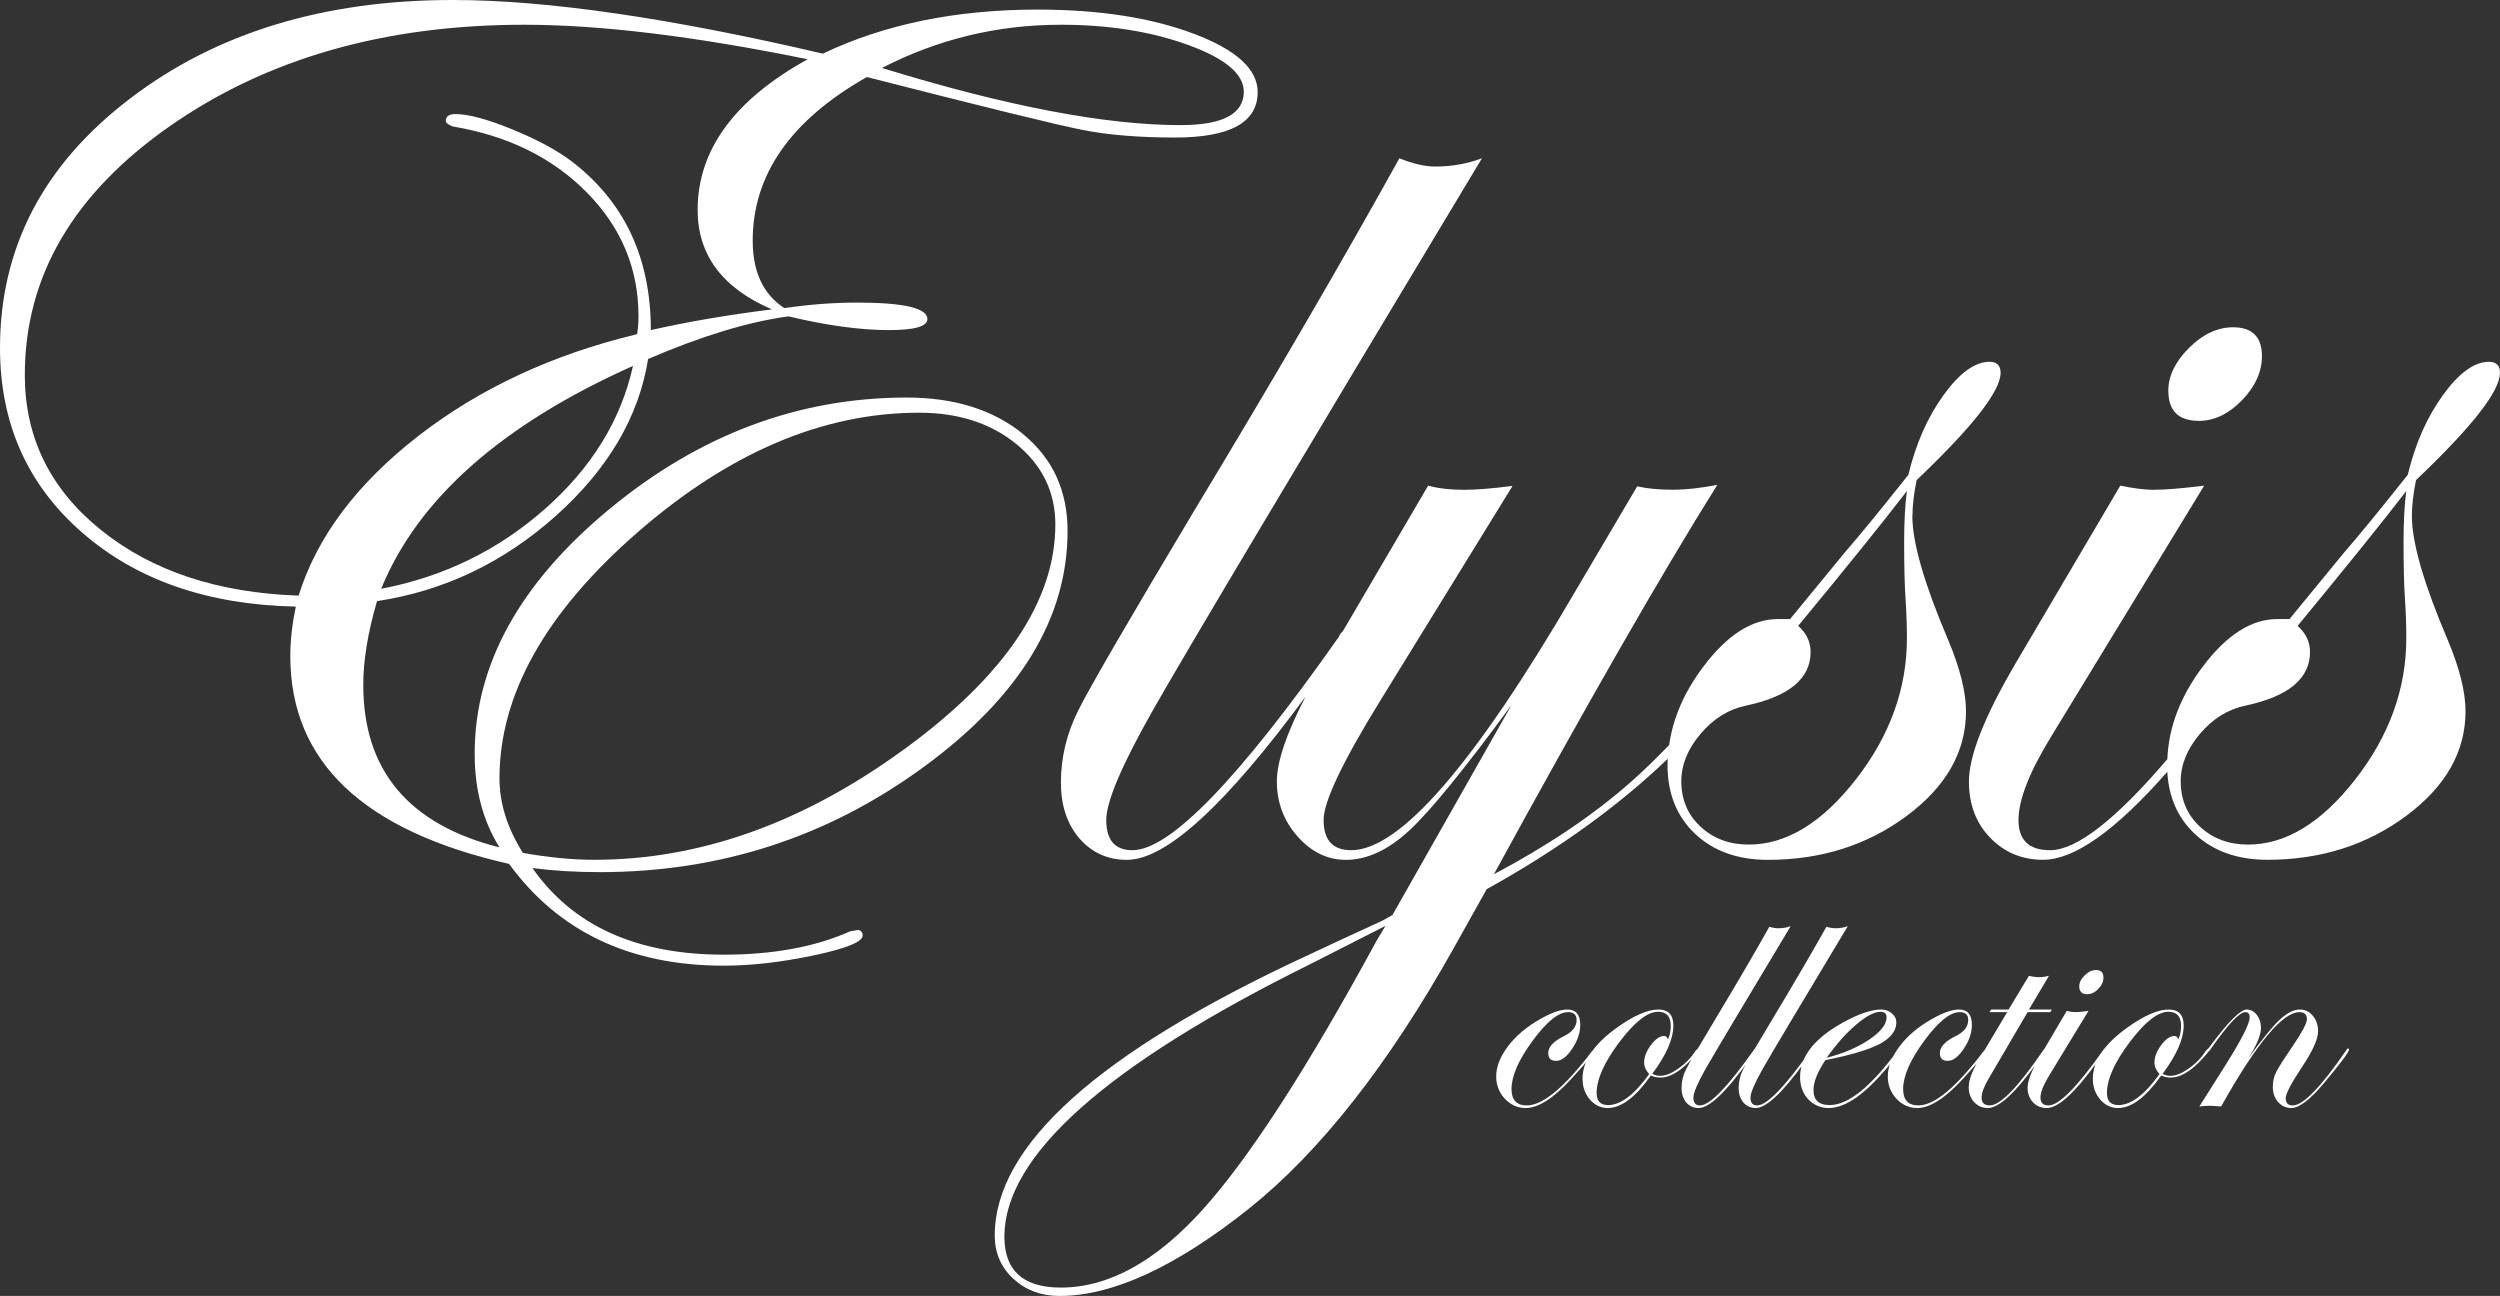
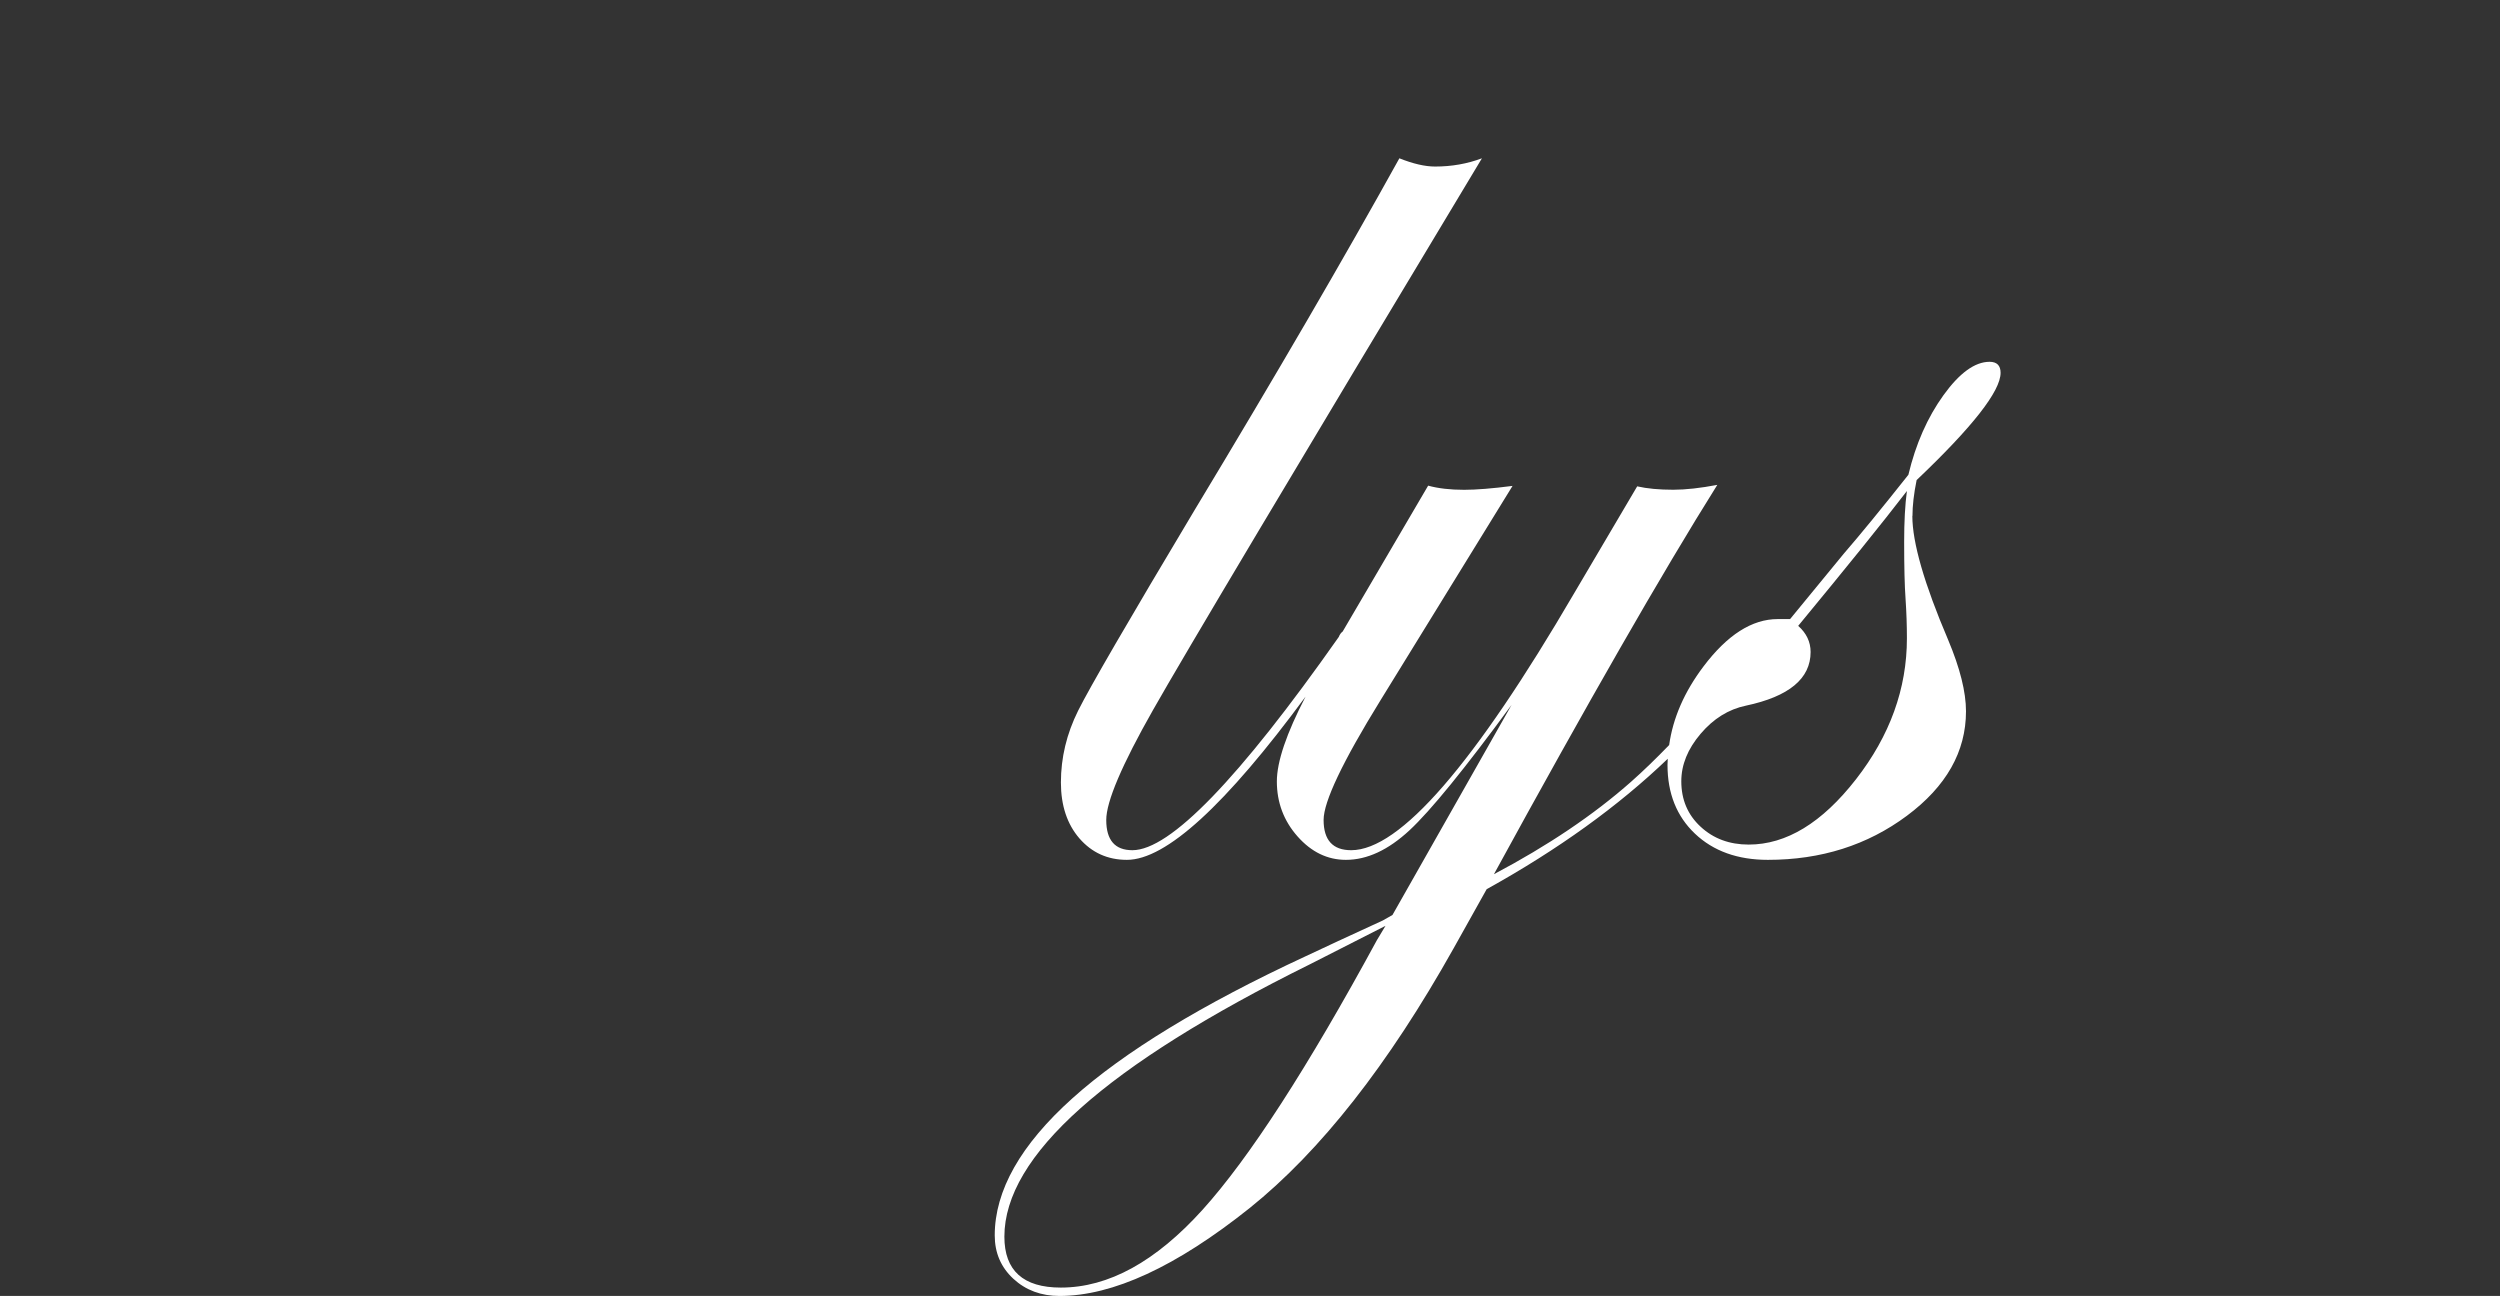
<svg xmlns="http://www.w3.org/2000/svg" width="272" height="141" viewBox="0 0 272 141" fill="none">
  <rect x="0" y="0" width="272" height="141" fill="#333333" stroke="none" />
-   <path d="M173.636 114.192C173.636 114.356 172.746 115.416 170.966 117.373C169.022 119.493 167.368 120.553 166.004 120.553C165.121 120.553 164.363 120.219 163.732 119.55C163.101 118.868 162.785 118.06 162.785 117.126C162.785 116.066 163.214 114.968 164.073 113.832C164.931 112.696 166.086 111.718 167.538 110.897C168.763 110.19 169.76 109.837 170.53 109.837C171.465 109.837 171.932 110.392 171.932 111.503C171.932 112.374 171.635 113.245 171.042 114.116C170.461 114.987 169.88 115.422 169.299 115.422C168.731 115.422 168.447 115.138 168.447 114.57C168.447 113.901 169.028 113.283 170.19 112.715C171.086 112.273 171.534 111.692 171.534 110.973C171.534 110.405 171.225 110.121 170.606 110.121C169.558 110.121 168.271 111.162 166.743 113.245C165.215 115.328 164.452 117.076 164.452 118.49C164.452 119.676 165.007 120.269 166.118 120.269C167.86 120.269 170.221 118.307 173.2 114.381C173.365 114.179 173.485 114.078 173.56 114.078C173.611 114.091 173.636 114.129 173.636 114.192ZM184.847 114.154C184.847 114.356 184.474 114.829 183.729 115.574C182.618 116.685 181.596 117.24 180.662 117.24C180.27 117.24 179.923 117.164 179.62 117.013C177.954 119.373 176.388 120.553 174.924 120.553C174.166 120.553 173.516 120.244 172.973 119.626C172.443 118.995 172.178 118.243 172.178 117.373C172.178 115.429 173.453 113.554 176.003 111.749C177.796 110.474 179.273 109.837 180.434 109.837C181.52 109.837 182.063 110.418 182.063 111.579C182.063 113.03 181.299 114.779 179.772 116.823C180.024 116.975 180.308 117.051 180.624 117.051C181.192 117.051 181.855 116.786 182.612 116.255C183.37 115.725 183.988 115.088 184.468 114.343C184.607 114.166 184.708 114.078 184.771 114.078C184.821 114.078 184.847 114.103 184.847 114.154ZM181.779 111.617C181.779 110.594 181.318 110.083 180.397 110.083C179.248 110.083 177.846 111.181 176.192 113.378C174.539 115.574 173.712 117.423 173.712 118.925C173.712 119.796 174.128 120.232 174.962 120.232C176.325 120.232 177.815 119.108 179.431 116.861C179.065 116.457 178.882 116.041 178.882 115.612C178.882 114.993 179.128 114.356 179.62 113.699C180.112 113.043 180.592 112.715 181.059 112.715C181.261 112.715 181.4 112.841 181.476 113.094C181.678 112.652 181.779 112.159 181.779 111.617ZM194.826 100.768C189.524 109.591 186.431 114.779 185.547 116.331C184.676 117.884 184.241 118.913 184.241 119.417C184.241 119.985 184.481 120.269 184.96 120.269C186.021 120.269 187.965 118.269 190.793 114.267C190.856 114.141 190.932 114.078 191.02 114.078C191.071 114.091 191.096 114.129 191.096 114.192C191.096 114.267 191.033 114.368 190.906 114.495L190.092 115.612C187.706 118.906 185.945 120.553 184.809 120.553C184.266 120.553 183.818 120.351 183.464 119.948C183.123 119.531 182.953 119.007 182.953 118.376C182.953 117.682 183.111 117.013 183.426 116.369C183.755 115.713 184.853 113.832 186.721 110.727C189.007 106.927 190.932 103.633 192.497 100.843C192.876 100.944 193.21 100.995 193.501 100.995C193.981 100.995 194.422 100.919 194.826 100.768ZM201.038 100.768C195.735 109.591 192.642 114.779 191.759 116.331C190.888 117.884 190.452 118.913 190.452 119.417C190.452 119.985 190.692 120.269 191.172 120.269C192.232 120.269 194.176 118.269 197.004 114.267C197.067 114.141 197.143 114.078 197.231 114.078C197.282 114.091 197.307 114.129 197.307 114.192C197.307 114.267 197.244 114.368 197.118 114.495L196.304 115.612C193.917 118.906 192.156 120.553 191.02 120.553C190.477 120.553 190.029 120.351 189.676 119.948C189.335 119.531 189.164 119.007 189.164 118.376C189.164 117.682 189.322 117.013 189.638 116.369C189.966 115.713 191.064 113.832 192.933 110.727C195.218 106.927 197.143 103.633 198.709 100.843C199.087 100.944 199.422 100.995 199.712 100.995C200.192 100.995 200.634 100.919 201.038 100.768ZM206.851 114.192C206.851 114.23 206.738 114.394 206.511 114.684L205.696 115.706C203.083 118.938 200.842 120.553 198.974 120.553C198.09 120.553 197.345 120.238 196.739 119.607C196.146 118.963 195.849 118.161 195.849 117.202C195.849 114.93 197.433 112.929 200.602 111.2C202.269 110.291 203.626 109.837 204.674 109.837C205.128 109.837 205.513 109.976 205.829 110.253C206.157 110.519 206.321 110.847 206.321 111.238C206.321 112.147 205.728 112.923 204.541 113.567C203.354 114.198 201.372 114.791 198.595 115.347C197.736 116.647 197.307 117.732 197.307 118.603C197.307 119.689 197.894 120.232 199.068 120.232C201.063 120.232 203.506 118.281 206.397 114.381C206.548 114.179 206.675 114.078 206.776 114.078C206.826 114.091 206.851 114.129 206.851 114.192ZM205.261 110.689C205.261 110.285 205.04 110.083 204.598 110.083C203.929 110.083 203.045 110.55 201.947 111.484C200.861 112.406 199.794 113.605 198.746 115.082C200.564 114.615 202.105 113.958 203.367 113.112C204.63 112.254 205.261 111.446 205.261 110.689ZM216.244 114.192C216.244 114.356 215.354 115.416 213.574 117.373C211.63 119.493 209.976 120.553 208.613 120.553C207.729 120.553 206.971 120.219 206.34 119.55C205.709 118.868 205.393 118.06 205.393 117.126C205.393 116.066 205.823 114.968 206.681 113.832C207.539 112.696 208.695 111.718 210.146 110.897C211.371 110.19 212.368 109.837 213.138 109.837C214.073 109.837 214.54 110.392 214.54 111.503C214.54 112.374 214.243 113.245 213.65 114.116C213.069 114.987 212.488 115.422 211.908 115.422C211.339 115.422 211.055 115.138 211.055 114.57C211.055 113.901 211.636 113.283 212.798 112.715C213.694 112.273 214.142 111.692 214.142 110.973C214.142 110.405 213.833 110.121 213.214 110.121C212.166 110.121 210.879 111.162 209.351 113.245C207.823 115.328 207.06 117.076 207.06 118.49C207.06 119.676 207.615 120.269 208.726 120.269C210.468 120.269 212.829 118.307 215.809 114.381C215.973 114.179 216.093 114.078 216.169 114.078C216.219 114.091 216.244 114.129 216.244 114.192ZM223.232 109.837L223.08 110.121H220.6L216.377 117.335C215.859 118.206 215.6 118.9 215.6 119.417C215.6 119.985 215.897 120.269 216.491 120.269C217.639 120.269 219.577 118.269 222.304 114.267C222.392 114.141 222.468 114.078 222.531 114.078C222.607 114.078 222.645 114.116 222.645 114.192C222.632 114.23 222.569 114.331 222.455 114.495L221.641 115.612C219.268 118.906 217.481 120.553 216.282 120.553C215.689 120.553 215.19 120.339 214.786 119.91C214.395 119.481 214.199 118.944 214.199 118.3C214.199 117.543 214.534 116.596 215.203 115.46L218.384 110.121H216.453L216.642 109.837H218.536L220.751 106.164C221.13 106.265 221.49 106.315 221.831 106.315C222.184 106.315 222.55 106.265 222.929 106.164L220.751 109.837H223.232ZM228.856 106.353C228.856 106.795 228.667 107.211 228.288 107.603C227.922 107.981 227.518 108.171 227.076 108.171C226.508 108.171 226.224 107.887 226.224 107.319C226.224 106.902 226.419 106.505 226.811 106.126C227.202 105.735 227.612 105.539 228.042 105.539C228.585 105.539 228.856 105.81 228.856 106.353ZM229.121 114.192C229.109 114.23 229.046 114.331 228.932 114.495L228.117 115.612C225.744 118.906 223.932 120.553 222.683 120.553C222.089 120.553 221.59 120.345 221.187 119.929C220.795 119.499 220.6 118.969 220.6 118.338C220.6 117.606 221.035 116.495 221.906 115.006L224.861 109.988C225.252 110.077 225.561 110.121 225.789 110.121C226.129 110.121 226.609 110.077 227.228 109.988L222.929 117.051C222.31 118.073 222.001 118.862 222.001 119.417C222.001 119.985 222.298 120.269 222.891 120.269C224.015 120.269 225.99 118.269 228.818 114.267C228.881 114.141 228.944 114.078 229.008 114.078C229.083 114.078 229.121 114.116 229.121 114.192ZM240.37 114.154C240.37 114.356 239.998 114.829 239.253 115.574C238.141 116.685 237.119 117.24 236.185 117.24C235.793 117.24 235.446 117.164 235.143 117.013C233.477 119.373 231.911 120.553 230.447 120.553C229.69 120.553 229.039 120.244 228.497 119.626C227.966 118.995 227.701 118.243 227.701 117.373C227.701 115.429 228.976 113.554 231.527 111.749C233.319 110.474 234.796 109.837 235.958 109.837C237.043 109.837 237.586 110.418 237.586 111.579C237.586 113.03 236.822 114.779 235.294 116.823C235.547 116.975 235.831 117.051 236.147 117.051C236.715 117.051 237.378 116.786 238.135 116.255C238.893 115.725 239.511 115.088 239.991 114.343C240.13 114.166 240.231 114.078 240.294 114.078C240.344 114.078 240.37 114.103 240.37 114.154ZM237.302 111.617C237.302 110.594 236.841 110.083 235.92 110.083C234.771 110.083 233.37 111.181 231.716 113.378C230.062 115.574 229.235 117.423 229.235 118.925C229.235 119.796 229.652 120.232 230.485 120.232C231.848 120.232 233.338 119.108 234.954 116.861C234.588 116.457 234.405 116.041 234.405 115.612C234.405 114.993 234.651 114.356 235.143 113.699C235.636 113.043 236.115 112.715 236.582 112.715C236.784 112.715 236.923 112.841 236.999 113.094C237.201 112.652 237.302 112.159 237.302 111.617ZM255.576 114.192C255.576 114.457 254.661 115.681 252.83 117.865C251.328 119.657 250.147 120.553 249.289 120.553C248.721 120.553 248.241 120.333 247.85 119.891C247.471 119.449 247.282 118.906 247.282 118.262C247.282 117.694 247.396 117.171 247.623 116.691C247.863 116.199 248.475 115.233 249.46 113.794C250.482 112.279 250.993 111.314 250.993 110.897C250.993 110.38 250.722 110.121 250.179 110.121C248.336 110.121 245.495 113.542 241.658 120.383C241.039 120.333 240.666 120.307 240.54 120.307C240.098 120.307 239.682 120.333 239.29 120.383L242.245 115.706C243.924 113.03 244.763 111.358 244.763 110.689C244.763 110.31 244.605 110.121 244.29 110.121C243.646 110.121 242.377 111.478 240.483 114.192C240.37 114.356 240.281 114.444 240.219 114.457C240.155 114.457 240.117 114.419 240.105 114.343C240.117 114.28 240.143 114.23 240.181 114.192L240.54 113.718C242.472 111.131 243.772 109.837 244.441 109.837C244.871 109.837 245.237 110.033 245.539 110.424C245.843 110.815 245.994 111.282 245.994 111.825C245.994 112.633 245.521 113.756 244.574 115.195C246.064 113.138 247.206 111.73 248.001 110.973C248.809 110.216 249.554 109.837 250.236 109.837C250.791 109.837 251.259 110.064 251.637 110.519C252.016 110.973 252.205 111.535 252.205 112.204C252.205 113.049 251.625 114.343 250.463 116.085C249.277 117.865 248.683 119.001 248.683 119.493C248.683 120.011 248.942 120.269 249.46 120.269C250.583 120.269 252.521 118.269 255.273 114.267C255.336 114.141 255.4 114.078 255.463 114.078C255.538 114.078 255.576 114.116 255.576 114.192Z" fill="white" />
-   <path d="M111.302 47.218C108.06 44.575 103.837 43.253 98.654 43.253C86.875 43.253 76.098 47.294 66.316 55.377C56.535 63.461 51.644 72.343 51.644 82.019C51.644 85.908 52.541 89.302 54.343 92.196C44.464 89.706 39.524 83.814 39.524 74.535C39.524 71.836 40.025 68.796 41.02 65.401C48.304 64.302 54.788 61.207 60.479 56.122C66.17 51.03 69.51 45.347 70.512 39.059C76.3 36.568 81.386 35.017 85.783 34.419C89.978 35.42 93.617 35.914 96.713 35.914C99.502 35.914 100.901 35.518 100.901 34.718C100.901 33.521 98.354 32.923 93.269 32.923C90.674 32.923 88.03 33.125 85.337 33.521C83.041 32.026 81.894 29.577 81.894 26.19C81.894 19.004 86.033 13.07 94.319 8.382C107.197 11.672 115.024 13.599 117.821 14.142C120.611 14.691 123.957 14.963 127.853 14.963C133.843 14.963 136.835 13.314 136.835 10.024C136.835 7.533 134.511 5.412 129.871 3.666C125.23 1.92 119.567 1.043 112.881 1.043C103.997 1.043 96.212 2.643 89.526 5.836C72.856 1.941 59.436 0 49.257 0C35.19 0 23.46 3.589 14.081 10.775C4.689 17.954 0 26.99 0 37.862C0 46.042 2.971 52.727 8.905 57.916C14.84 63.106 22.604 65.798 32.184 65.999C31.788 67.898 31.586 69.693 31.586 71.39C31.586 82.868 39.517 90.401 55.386 93.991C60.771 101.371 68.564 105.065 78.742 105.065C81.734 105.065 85.004 104.689 88.545 103.945C92.086 103.194 93.86 102.47 93.86 101.775C93.86 101.476 93.714 101.274 93.408 101.176L92.51 101.323C88.712 103.02 84.127 103.868 78.735 103.868C69.252 103.868 62.316 100.724 57.926 94.443C60.222 94.742 62.664 94.888 65.259 94.888C78.332 94.888 90.082 91.076 100.511 83.438C110.94 75.808 116.151 67.251 116.151 57.77C116.151 53.381 114.53 49.861 111.288 47.218H111.302ZM115.421 2.692C120.611 2.692 125.223 3.422 129.265 4.89C133.308 6.358 135.325 8.055 135.325 9.975C135.325 12.403 133.029 13.613 128.437 13.613C120.256 13.613 109.423 11.54 95.954 7.394C102.042 4.257 108.526 2.692 115.414 2.692H115.421ZM59.283 55.377C54.19 59.871 48.255 62.765 41.472 64.059C45.465 54.278 54.593 46.195 68.87 39.81C67.569 45.702 64.375 50.884 59.289 55.377H59.283ZM32.49 64.803C23.703 64.504 16.544 62.132 11.006 57.68C5.468 53.228 2.699 47.601 2.699 40.797C2.699 30.092 7.959 21.07 18.492 13.717C29.019 6.365 41.869 2.692 57.042 2.692C65.328 2.692 75.604 3.944 87.877 6.448C79.89 10.858 75.903 16.326 75.903 22.837C75.903 27.748 78.603 31.358 83.988 33.661C79.194 34.259 74.804 35.01 70.811 35.914C70.811 28.033 67.916 21.898 62.128 17.502C60.528 16.305 58.385 15.157 55.693 14.058C53 12.959 50.955 12.41 49.556 12.41C48.854 12.41 48.506 12.66 48.506 13.161C48.506 13.363 48.756 13.564 49.257 13.759C55.247 14.761 60.111 17.154 63.853 20.945C67.597 24.736 69.468 29.23 69.468 34.412C69.468 35.107 69.419 35.754 69.315 36.359C60.131 38.558 52.2 42.251 45.514 47.434C38.828 52.623 34.487 58.41 32.49 64.796V64.803ZM98.354 81.532C87.376 89.539 76.147 93.546 64.674 93.546C62.281 93.546 59.679 93.295 56.889 92.794C55.192 90.095 54.343 87.389 54.343 84.691C54.343 75.585 59.331 66.674 69.315 57.965C79.292 49.256 89.526 44.902 100.003 44.902C104.289 44.902 107.837 46.056 110.634 48.359C113.424 50.661 114.822 53.562 114.822 57.068C114.822 65.373 109.333 73.533 98.354 81.539V81.532Z" fill="white" />
  <path d="M208.077 56.122C208.077 55.023 208.223 53.729 208.529 52.233C214.617 46.446 217.664 42.557 217.664 40.561C217.664 39.768 217.26 39.364 216.467 39.364C214.867 39.364 213.197 40.575 211.451 42.995C209.705 45.416 208.432 48.303 207.632 51.656C204.737 55.308 202.393 58.174 200.598 60.247L194.761 67.356H193.418C190.621 67.356 187.929 69.074 185.334 72.517C183.246 75.286 182.015 78.131 181.605 81.059C180.171 82.541 178.787 83.883 177.458 85.059C173.381 88.662 168.414 92.008 162.542 95.111C172.72 76.489 180.818 62.368 186.843 52.755C185.007 53.103 183.406 53.284 182.05 53.284C180.498 53.284 179.19 53.158 178.126 52.915L171.28 64.525C160.392 83.174 152.301 92.502 147.006 92.502C145.009 92.502 144.008 91.41 144.008 89.212C144.008 87.222 146.067 82.889 150.186 76.211L164.566 52.866C162.361 53.151 160.601 53.291 159.3 53.291C157.797 53.291 156.489 53.144 155.383 52.838L146.081 68.712C145.907 68.837 145.768 69.025 145.656 69.303C134.775 84.774 127.296 92.502 123.205 92.502C121.306 92.502 120.36 91.41 120.36 89.212C120.36 87.215 122.058 83.223 125.453 77.24C128.848 71.251 140.773 51.245 161.234 17.223C159.634 17.821 157.943 18.12 156.141 18.12C155.042 18.12 153.748 17.821 152.252 17.223C146.262 28.04 138.824 40.818 129.947 55.537C122.76 67.558 118.544 74.82 117.299 77.324C116.053 79.828 115.427 82.43 115.427 85.135C115.427 87.64 116.102 89.671 117.445 91.222C118.795 92.773 120.513 93.552 122.607 93.552C126.851 93.552 133.335 87.619 142.046 75.793C139.972 79.786 138.922 82.868 138.922 85.017C138.922 87.313 139.673 89.309 141.176 91.007C142.679 92.704 144.432 93.552 146.436 93.552C148.739 93.552 151.041 92.481 153.344 90.346C155.647 88.21 159.355 83.654 164.462 76.691L151.501 99.549L150.45 100.147C146.756 101.844 143.959 103.138 142.067 104.035C119.504 114.511 108.227 124.639 108.227 134.413C108.227 136.305 108.901 137.877 110.251 139.129C111.601 140.374 113.278 141 115.274 141C121.07 141 127.971 137.814 135.965 131.435C143.66 125.258 151.055 115.84 158.152 103.18L161.749 96.745C169.548 92.419 176.101 87.688 181.451 82.555C181.445 82.777 181.424 83 181.424 83.223C181.424 86.318 182.419 88.815 184.415 90.707C186.412 92.599 189.056 93.552 192.346 93.552C198.135 93.552 203.172 91.953 207.465 88.76C211.757 85.567 213.9 81.776 213.9 77.386C213.9 75.293 213.253 72.698 211.952 69.603C209.357 63.516 208.063 59.029 208.063 56.136L208.077 56.122ZM149.845 102.22C142.261 116.188 135.923 125.989 130.831 131.63C125.738 137.265 120.603 140.089 115.413 140.089C111.323 140.089 109.277 138.238 109.277 134.552C109.277 125.766 120.353 115.888 142.512 104.919C147.201 102.526 149.942 101.128 150.742 100.731L149.845 102.227V102.22ZM207.325 65.178C207.423 66.625 207.472 68.044 207.472 69.443C207.472 74.931 205.621 80.044 201.934 84.781C198.239 89.525 194.35 91.89 190.259 91.89C188.165 91.89 186.419 91.243 185.021 89.942C183.622 88.648 182.926 87 182.926 85.003C182.926 83.209 183.622 81.49 185.021 79.842C186.419 78.193 188.061 77.171 189.96 76.774C194.649 75.78 196.994 73.832 196.994 70.938C196.994 69.839 196.542 68.893 195.644 68.093C200.834 61.805 204.779 56.922 207.472 53.423C207.27 54.918 207.172 56.769 207.172 58.96C207.172 61.652 207.221 63.725 207.325 65.171V65.178Z" fill="white" />
-   <path d="M239.212 45.792C240.909 45.792 242.482 45.041 243.929 43.545C245.376 42.05 246.099 40.45 246.099 38.753C246.099 36.659 245.049 35.608 242.955 35.608C241.257 35.608 239.664 36.36 238.161 37.855C236.665 39.351 235.914 40.902 235.914 42.495C235.914 44.693 237.013 45.785 239.205 45.785L239.212 45.792Z" fill="white" />
-   <path d="M262.412 56.121C262.412 55.022 262.558 53.729 262.864 52.233C268.951 46.446 271.999 42.557 271.999 40.561C271.999 39.768 271.595 39.364 270.802 39.364C269.202 39.364 267.532 40.575 265.786 42.995C264.04 45.416 262.766 48.303 261.966 51.656C259.072 55.308 256.727 58.173 254.932 60.246L249.095 67.356H247.753C244.956 67.356 242.263 69.074 239.668 72.517C237.219 75.766 235.946 79.125 235.807 82.596C230.179 89.184 225.921 92.502 223.054 92.502C220.759 92.502 219.611 91.41 219.611 89.212C219.611 87.013 220.807 83.974 223.201 80.078L239.814 52.838C237.421 53.137 235.57 53.29 234.276 53.29C233.379 53.29 232.182 53.144 230.687 52.838L219.311 72.148C215.916 77.936 214.219 82.228 214.219 85.017C214.219 87.514 214.991 89.559 216.535 91.152C218.08 92.745 220 93.545 222.296 93.545C225.691 93.545 230.2 90.346 235.8 83.974C235.953 86.714 236.934 88.968 238.764 90.7C240.761 92.592 243.404 93.545 246.695 93.545C252.484 93.545 257.521 91.945 261.813 88.753C266.106 85.56 268.249 81.769 268.249 77.379C268.249 75.285 267.602 72.691 266.301 69.596C263.706 63.509 262.412 59.022 262.412 56.128V56.121ZM261.66 65.178C261.758 66.625 261.806 68.044 261.806 69.442C261.806 74.931 259.956 80.043 256.268 84.781C252.574 89.525 248.685 91.89 244.594 91.89C242.5 91.89 240.754 91.243 239.355 89.942C237.957 88.648 237.261 87 237.261 85.003C237.261 83.209 237.957 81.49 239.355 79.842C240.754 78.193 242.396 77.171 244.295 76.774C248.984 75.779 251.329 73.832 251.329 70.938C251.329 69.839 250.876 68.893 249.979 68.093C255.169 61.805 259.114 56.921 261.806 53.422C261.604 54.918 261.507 56.768 261.507 58.96C261.507 61.652 261.556 63.724 261.66 65.171V65.178Z" fill="white" />
</svg>